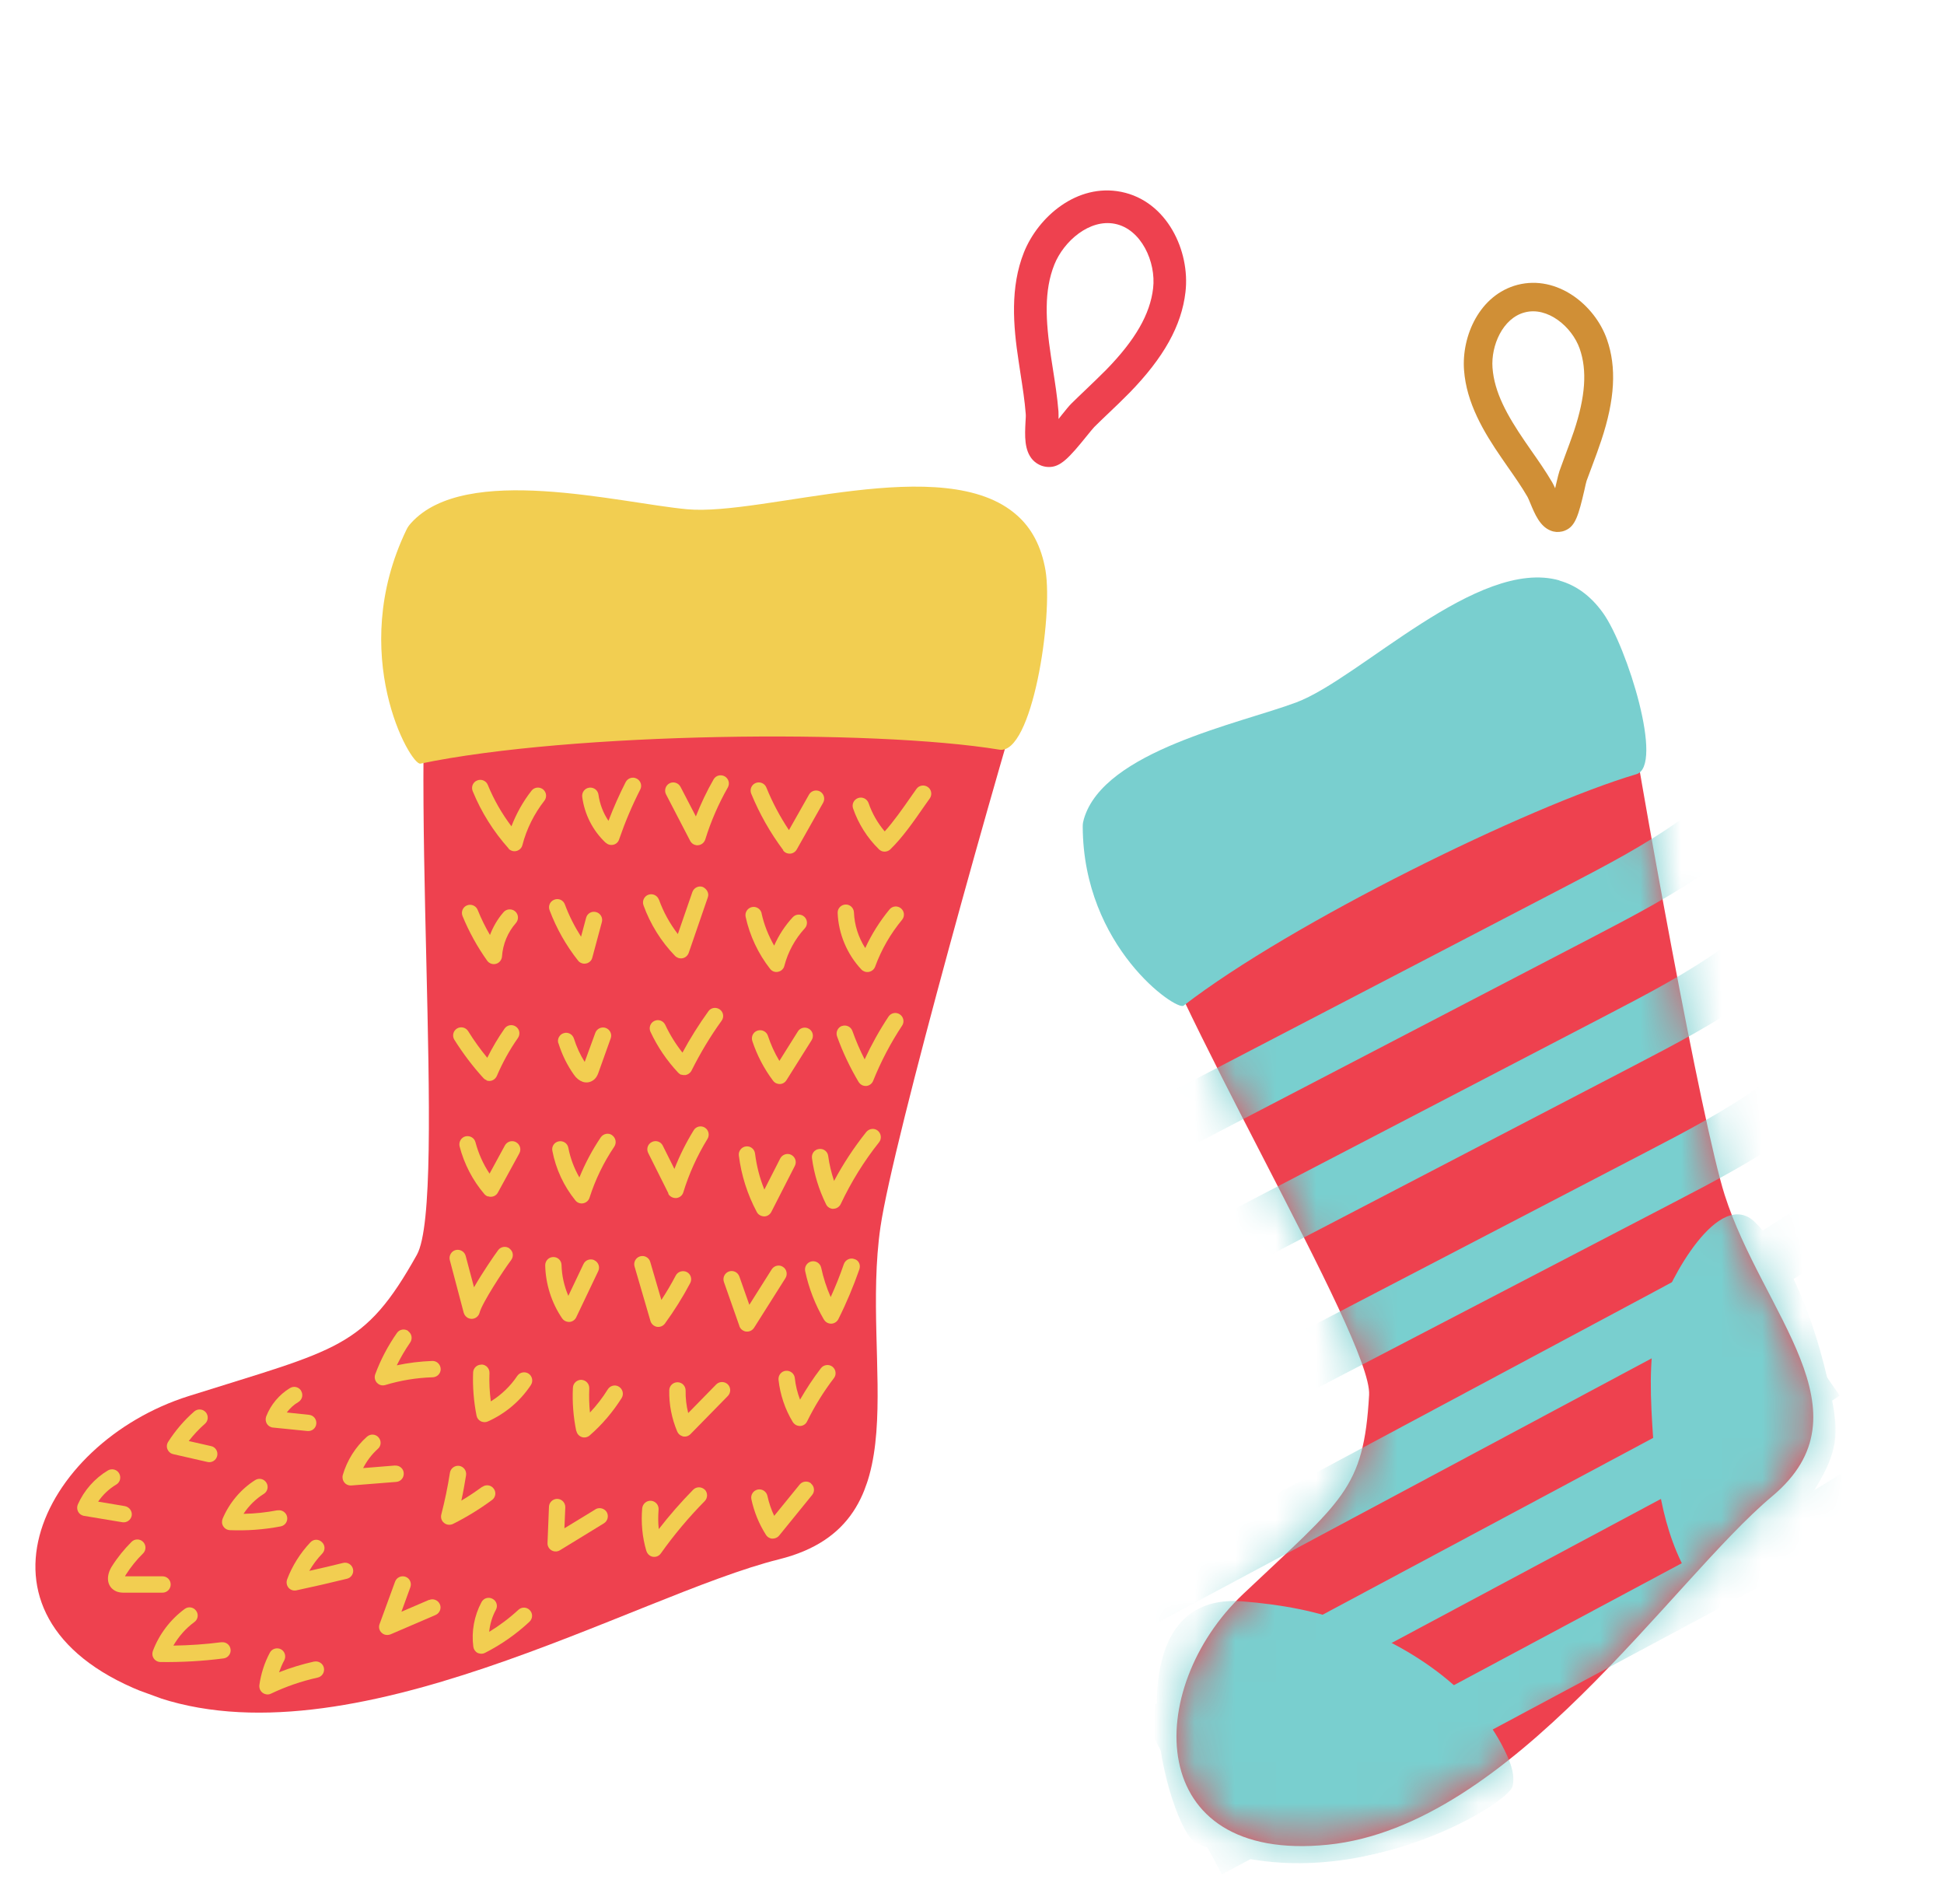
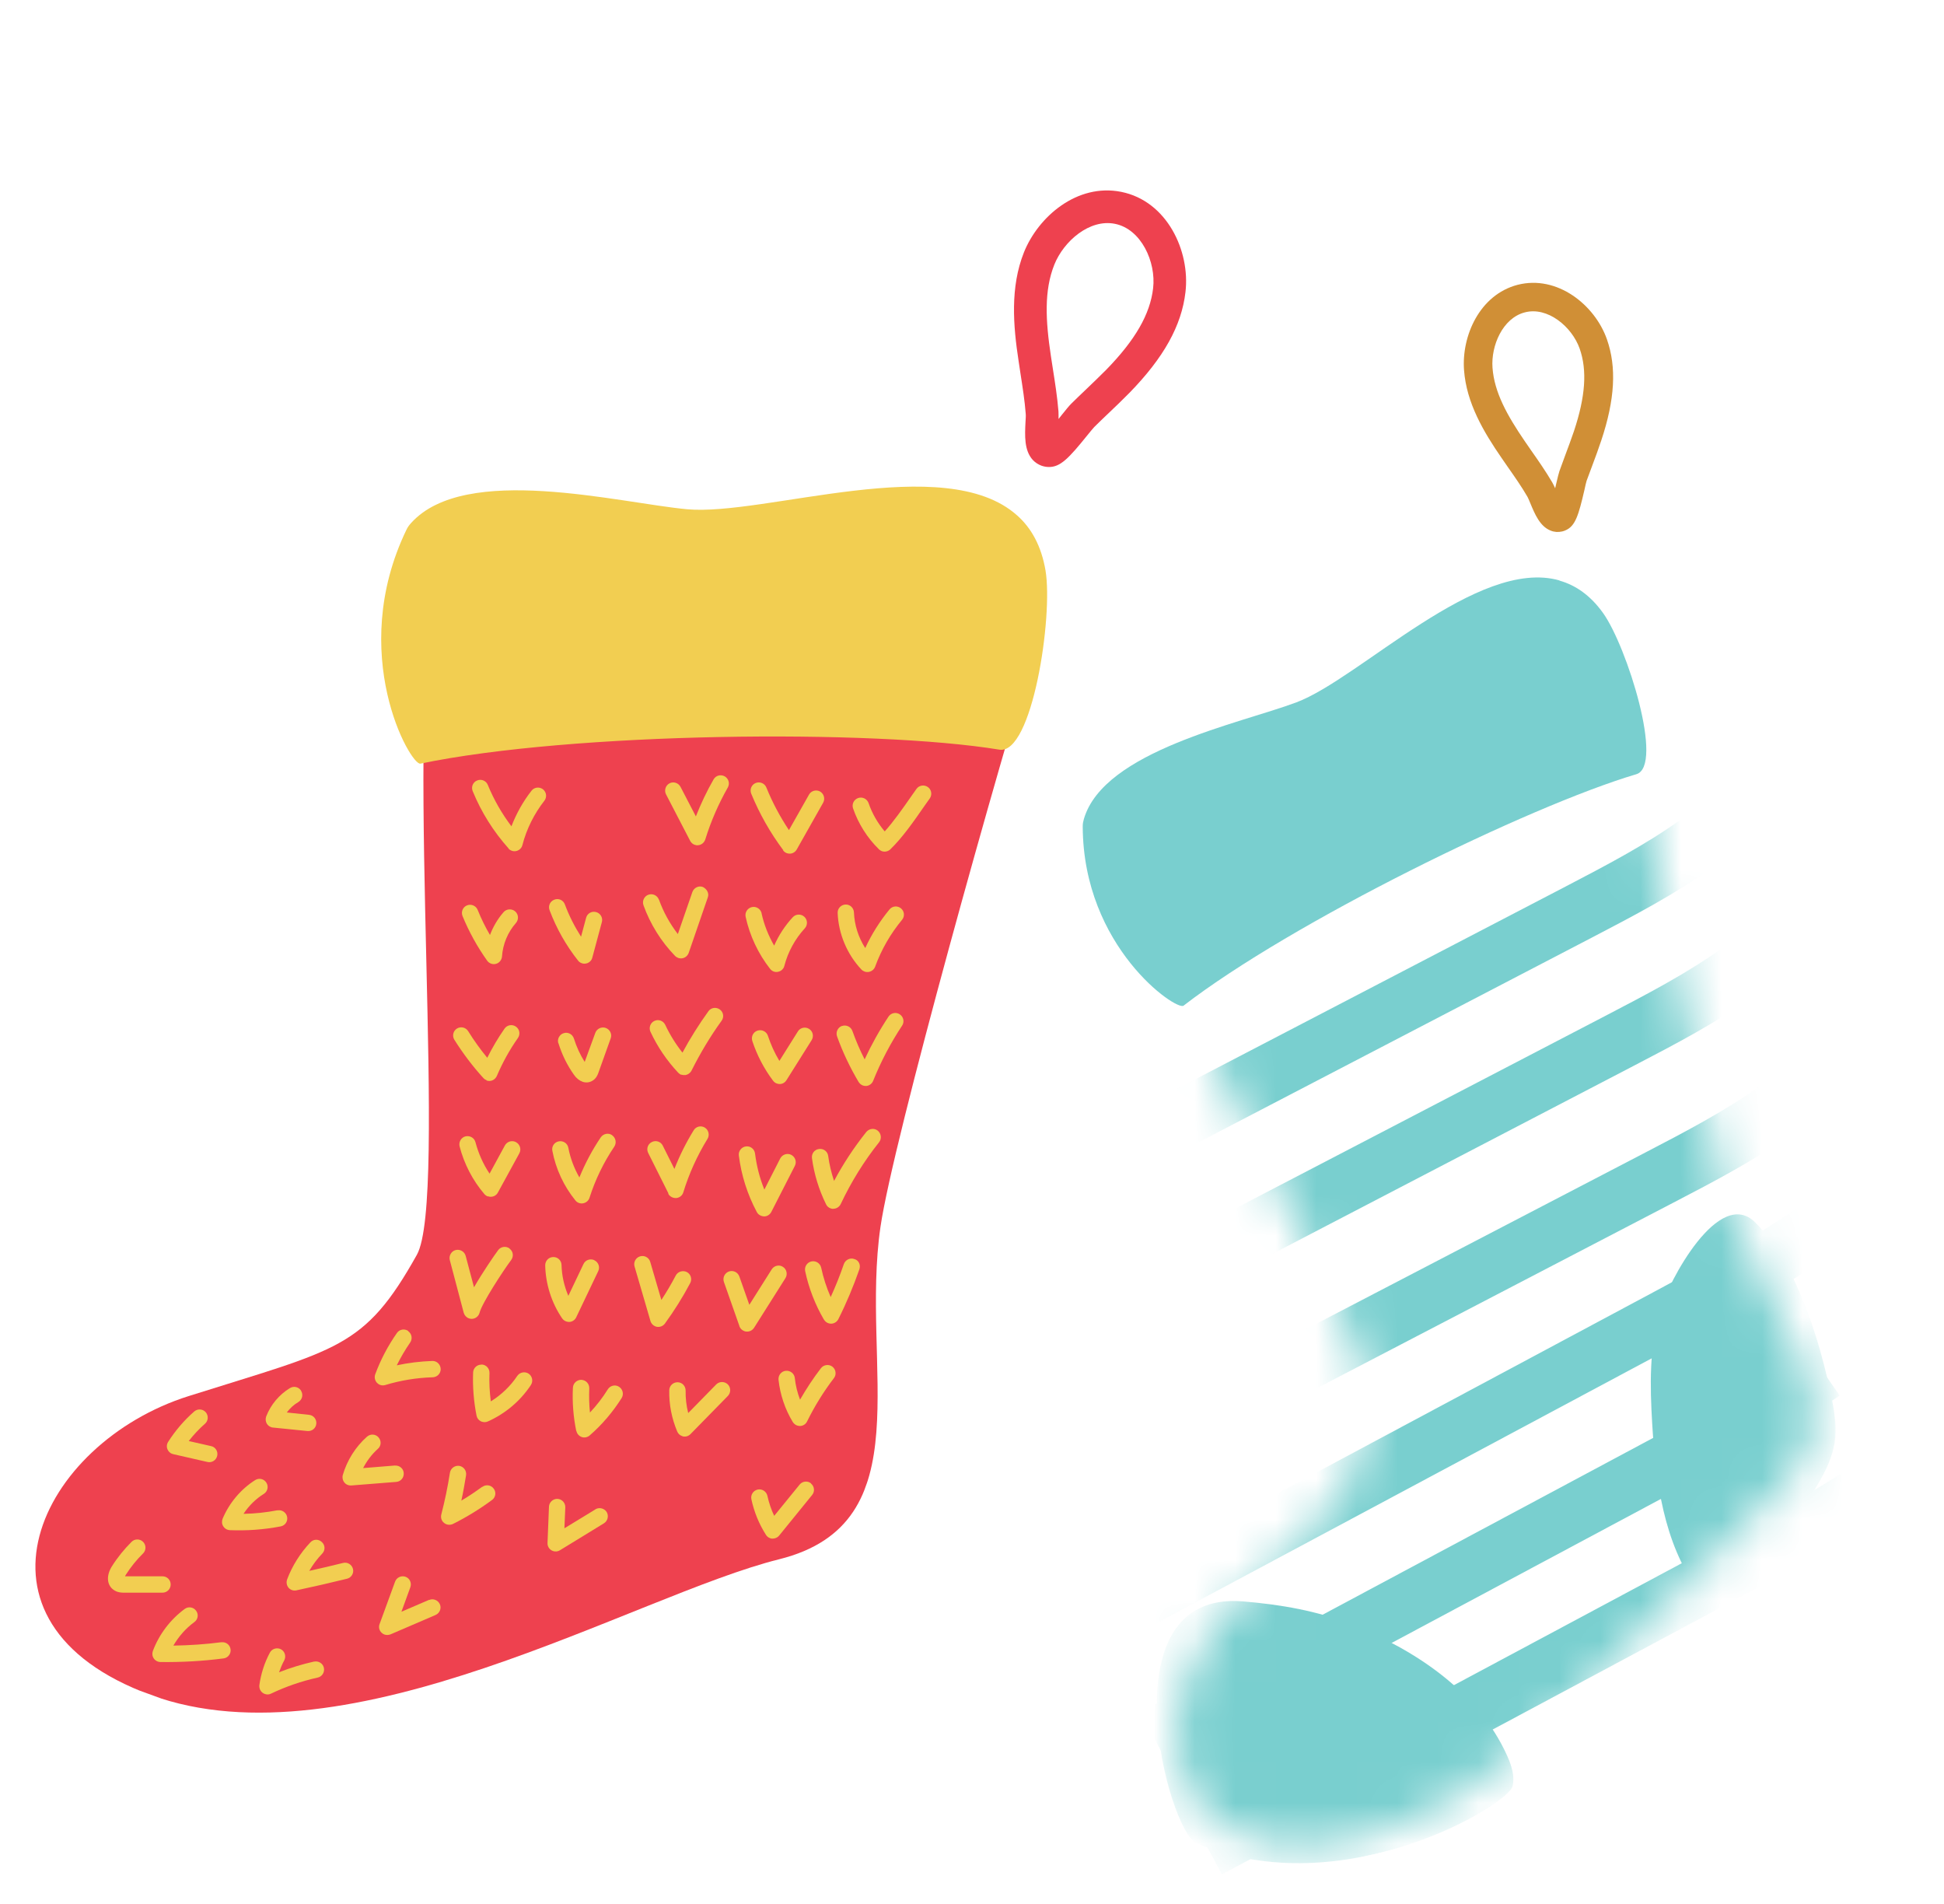
<svg xmlns="http://www.w3.org/2000/svg" width="48" height="47" viewBox="0 0 48 47" fill="none">
  <g clip-path="url(#clip0_6156_3735)">
-     <path d="M40.02 16.198C37.521 16.903 33.443 17.605 30.867 19.593C30.349 19.993 28.333 21.22 27.9 21.444C28.772 24.654 33.886 33.046 33.805 34.435C33.672 36.772 33.155 37.022 30.694 39.351C28.23 41.681 28.233 46.001 32.786 45.538C37.338 45.078 41.28 39.007 43.758 36.936C46.234 34.862 43.516 32.42 42.584 29.496C42.017 27.715 40.512 19.431 40.02 16.198Z" fill="#EE414F" />
    <mask id="mask0_6156_3735" style="mask-type:luminance" maskUnits="userSpaceOnUse" x="27" y="16" width="18" height="30">
      <path d="M40.02 16.198C37.521 16.903 33.443 17.605 30.867 19.593C30.349 19.993 28.333 21.22 27.9 21.444C28.772 24.654 33.886 33.046 33.805 34.435C33.672 36.772 33.155 37.022 30.694 39.351C28.23 41.681 28.233 46.001 32.786 45.538C37.338 45.078 41.28 39.007 43.758 36.936C46.234 34.862 43.516 32.42 42.584 29.496C42.017 27.715 40.512 19.431 40.02 16.198Z" fill="white" />
    </mask>
    <g mask="url(#mask0_6156_3735)">
      <path d="M28.948 28.535L28.295 27.277L38.658 21.884C39.624 21.38 40.623 20.861 41.501 20.231L42.328 21.382C41.368 22.072 40.321 22.615 39.311 23.142L28.948 28.535Z" fill="#79CFCF" />
      <path d="M29.978 31.703L29.324 30.445L39.687 25.052C40.654 24.548 41.653 24.029 42.531 23.399L43.357 24.55C42.396 25.24 41.351 25.783 40.341 26.309L29.978 31.703Z" fill="#79CFCF" />
      <path d="M30.94 35.089L30.287 33.831L40.65 28.438C41.614 27.937 42.613 27.415 43.493 26.785L44.32 27.936C43.358 28.626 42.314 29.171 41.303 29.696L30.94 35.089Z" fill="#79CFCF" />
      <path d="M28.55 40.072L27.881 38.823L40.766 31.93C41.977 31.283 43.23 30.612 44.338 29.842L45.149 31.004C43.973 31.823 42.683 32.513 41.436 33.182L28.55 40.072Z" fill="#79CFCF" />
      <path d="M28.826 43.517L28.156 42.268L41.042 35.376C42.252 34.728 43.502 34.061 44.613 33.287L45.425 34.449C44.246 35.269 42.959 35.961 41.712 36.627L28.826 43.517Z" fill="#79CFCF" />
      <path d="M30.17 46.271L29.501 45.022L42.386 38.129C43.597 37.481 44.846 36.814 45.957 36.038L46.769 37.2C45.59 38.02 44.303 38.712 43.056 39.378L30.17 46.271Z" fill="#79CFCF" />
      <path d="M40.991 32.346C40.72 33.245 40.739 34.206 40.795 35.143C40.881 36.576 41.079 38.073 41.914 39.24C43.177 38.708 44.257 37.75 44.933 36.558C45.101 36.265 45.244 35.952 45.298 35.619C45.356 35.251 45.3 34.876 45.226 34.514C44.947 33.133 44.37 31.208 43.341 30.178C42.445 29.285 41.205 31.621 40.989 32.346L40.991 32.346Z" fill="#79CFCF" />
      <path d="M37.207 43.327C36.504 41.778 34.982 40.75 33.404 40.114C32.538 39.763 31.613 39.608 30.682 39.531C27.27 39.257 28.834 45.204 29.546 45.504C33.139 47.028 37.247 44.553 37.348 44.093C37.407 43.835 37.317 43.569 37.207 43.327Z" fill="#79CFCF" />
    </g>
    <path d="M38.505 14.328C36.486 13.754 33.581 16.748 32.01 17.338C30.617 17.862 27.256 18.533 26.763 20.216C26.747 20.271 26.733 20.331 26.734 20.4C26.743 23.384 29.049 24.959 29.223 24.826C31.88 22.775 37.744 19.901 40.403 19.112C41.095 18.908 40.173 15.962 39.584 15.136C39.271 14.697 38.905 14.446 38.507 14.333L38.505 14.328Z" fill="#79CFCF" />
    <path d="M38.569 13.12C38.477 13.141 38.378 13.136 38.287 13.098C38.024 12.995 37.898 12.693 37.787 12.426C37.76 12.363 37.738 12.304 37.717 12.267C37.572 12.016 37.406 11.78 37.23 11.528L37.08 11.311C36.631 10.661 36.208 9.945 36.149 9.137C36.086 8.299 36.529 7.278 37.471 7.031C38.452 6.78 39.381 7.53 39.677 8.376C39.919 9.066 39.875 9.86 39.539 10.869C39.471 11.075 39.395 11.28 39.319 11.483C39.272 11.612 39.223 11.741 39.175 11.87C39.162 11.912 39.143 11.996 39.121 12.098C38.977 12.72 38.897 12.982 38.664 13.087C38.635 13.102 38.603 13.112 38.574 13.119L38.569 13.12ZM37.661 10.909L37.808 11.122C37.985 11.374 38.166 11.634 38.327 11.908C38.352 11.951 38.374 12 38.399 12.053C38.409 12.009 38.418 11.969 38.426 11.936C38.462 11.784 38.483 11.694 38.504 11.631C38.552 11.496 38.601 11.364 38.65 11.232C38.723 11.036 38.796 10.841 38.863 10.644C39.147 9.79 39.193 9.143 39.004 8.606C38.814 8.065 38.21 7.561 37.647 7.712C37.104 7.853 36.812 8.532 36.852 9.079C36.897 9.685 37.208 10.247 37.658 10.905L37.661 10.909Z" fill="#D08F36" />
  </g>
  <g clip-path="url(#clip1_6156_3735)">
    <path d="M25.731 15.39C22.823 14.871 18.297 13.559 14.67 14.315C13.941 14.467 11.266 14.721 10.71 14.733C10.007 18.453 11.064 29.593 10.293 30.976C8.992 33.301 8.341 33.3 4.659 34.463C0.977 35.623 -1.171 40.046 3.721 41.841C8.613 43.635 15.669 39.381 19.237 38.492C22.805 37.603 21.238 33.748 21.74 30.288C22.045 28.181 24.628 18.952 25.733 15.394L25.731 15.39Z" fill="#EE414F" />
    <path d="M25.111 12.721C23.328 11.127 18.863 12.747 16.961 12.571C15.273 12.413 11.497 11.429 10.155 12.906C10.111 12.954 10.066 13.01 10.034 13.081C8.56 16.14 10.137 18.901 10.38 18.851C14.12 18.072 21.559 17.993 24.676 18.506C25.485 18.64 26.007 15.224 25.815 14.081C25.711 13.476 25.466 13.035 25.113 12.722L25.111 12.721Z" fill="#F2CE51" />
    <path d="M25.713 11.495C25.633 11.465 25.56 11.417 25.501 11.354C25.284 11.117 25.305 10.745 25.321 10.418C25.326 10.338 25.331 10.267 25.327 10.22C25.302 9.89 25.25 9.565 25.197 9.221L25.152 8.922C25.015 8.033 24.941 7.091 25.281 6.233C25.635 5.347 26.598 4.519 27.683 4.736C28.816 4.962 29.39 6.196 29.271 7.21C29.175 8.039 28.736 8.827 27.888 9.697C27.714 9.873 27.537 10.044 27.356 10.215C27.244 10.323 27.13 10.429 27.019 10.541C26.985 10.576 26.923 10.654 26.848 10.745C26.393 11.309 26.18 11.537 25.889 11.528C25.828 11.527 25.769 11.515 25.716 11.496L25.713 11.495ZM25.95 8.802L25.995 9.094C26.049 9.438 26.106 9.795 26.135 10.157C26.138 10.213 26.137 10.276 26.137 10.343C26.169 10.303 26.198 10.265 26.221 10.237C26.332 10.099 26.398 10.017 26.454 9.962C26.568 9.849 26.684 9.739 26.801 9.627C26.973 9.463 27.145 9.298 27.313 9.129C28.029 8.396 28.399 7.756 28.472 7.115C28.548 6.467 28.178 5.653 27.528 5.525C26.904 5.4 26.267 5.95 26.033 6.532C25.778 7.172 25.814 7.903 25.95 8.802Z" fill="#EE414F" />
    <path d="M12.555 20.947C12.576 20.973 12.606 20.99 12.636 21.001C12.673 21.015 12.712 21.017 12.752 21.007C12.825 20.988 12.882 20.933 12.899 20.861C13.001 20.464 13.19 20.088 13.441 19.767C13.509 19.68 13.494 19.553 13.407 19.485C13.32 19.417 13.193 19.431 13.125 19.518C12.917 19.782 12.75 20.082 12.628 20.398C12.391 20.084 12.195 19.743 12.044 19.375C12.003 19.273 11.884 19.223 11.78 19.267C11.677 19.308 11.628 19.427 11.672 19.531C11.885 20.051 12.184 20.527 12.559 20.946L12.555 20.947Z" fill="#F2CE51" />
-     <path d="M14.957 20.802C14.977 20.822 14.999 20.836 15.026 20.846C15.064 20.86 15.105 20.862 15.145 20.853C15.211 20.837 15.266 20.788 15.286 20.723C15.431 20.302 15.606 19.887 15.808 19.491C15.86 19.392 15.819 19.271 15.72 19.22C15.62 19.168 15.499 19.209 15.448 19.308C15.29 19.617 15.148 19.939 15.024 20.263C14.894 20.07 14.809 19.848 14.777 19.618C14.763 19.507 14.661 19.43 14.55 19.444C14.438 19.458 14.362 19.561 14.376 19.672C14.433 20.105 14.638 20.507 14.956 20.805L14.957 20.802Z" fill="#F2CE51" />
    <path d="M17.041 20.757C17.064 20.802 17.105 20.838 17.151 20.854C17.177 20.864 17.209 20.869 17.238 20.865C17.319 20.858 17.388 20.802 17.414 20.723C17.552 20.277 17.74 19.845 17.97 19.441C18.026 19.343 17.992 19.222 17.895 19.165C17.796 19.111 17.675 19.142 17.619 19.24C17.451 19.533 17.305 19.841 17.182 20.154L16.803 19.424C16.751 19.326 16.629 19.285 16.531 19.337C16.433 19.389 16.395 19.512 16.445 19.609L17.039 20.753L17.041 20.757Z" fill="#F2CE51" />
    <path d="M19.335 20.991C19.359 21.024 19.39 21.047 19.427 21.061C19.454 21.07 19.48 21.074 19.511 21.073C19.579 21.068 19.639 21.029 19.672 20.971L20.325 19.815C20.379 19.717 20.344 19.595 20.249 19.539C20.154 19.486 20.029 19.519 19.976 19.615L19.48 20.492C19.259 20.16 19.072 19.809 18.922 19.439C18.881 19.337 18.762 19.287 18.659 19.329C18.556 19.37 18.507 19.488 18.548 19.591C18.752 20.087 19.017 20.556 19.339 20.986L19.335 20.991Z" fill="#F2CE51" />
    <path d="M21.702 20.966C21.725 20.987 21.747 21.001 21.773 21.011C21.843 21.036 21.927 21.021 21.984 20.966C22.285 20.673 22.545 20.301 22.845 19.868L22.958 19.709C23.021 19.617 23.001 19.491 22.909 19.428C22.817 19.364 22.691 19.385 22.627 19.477L22.515 19.636C22.278 19.977 22.064 20.28 21.845 20.524C21.671 20.319 21.534 20.081 21.446 19.824C21.408 19.72 21.295 19.663 21.188 19.7C21.083 19.738 21.027 19.85 21.064 19.958C21.195 20.336 21.414 20.683 21.7 20.963L21.702 20.966Z" fill="#F2CE51" />
    <path d="M12.1 23.084C11.982 22.884 11.88 22.674 11.794 22.461C11.752 22.358 11.634 22.308 11.531 22.35C11.428 22.391 11.379 22.509 11.42 22.612C11.579 23 11.785 23.373 12.03 23.717C12.054 23.75 12.087 23.774 12.125 23.788C12.162 23.802 12.206 23.805 12.247 23.793C12.328 23.771 12.387 23.699 12.395 23.613C12.415 23.309 12.537 23.014 12.739 22.785C12.813 22.699 12.805 22.572 12.72 22.498C12.637 22.426 12.507 22.433 12.433 22.518C12.288 22.684 12.176 22.876 12.098 23.081L12.1 23.084Z" fill="#F2CE51" />
    <path d="M14.472 22.656L14.347 23.123C14.187 22.873 14.051 22.605 13.947 22.325C13.907 22.219 13.792 22.168 13.687 22.209C13.581 22.249 13.53 22.364 13.57 22.469C13.739 22.919 13.977 23.339 14.274 23.714C14.296 23.744 14.328 23.764 14.363 23.777C14.398 23.79 14.436 23.792 14.473 23.784C14.548 23.769 14.608 23.712 14.625 23.639L14.861 22.762C14.891 22.654 14.823 22.541 14.717 22.515C14.61 22.485 14.498 22.55 14.471 22.659L14.472 22.656Z" fill="#F2CE51" />
    <path d="M16.269 22.209C16.231 22.104 16.115 22.049 16.01 22.087C15.905 22.124 15.851 22.241 15.888 22.346C16.055 22.81 16.324 23.244 16.668 23.597C16.69 23.62 16.715 23.635 16.744 23.646C16.779 23.659 16.82 23.662 16.857 23.654C16.925 23.639 16.98 23.59 17.005 23.523L17.477 22.152C17.515 22.048 17.451 21.943 17.353 21.895C17.249 21.857 17.134 21.915 17.096 22.019L16.737 23.058C16.54 22.802 16.379 22.512 16.27 22.206L16.269 22.209Z" fill="#F2CE51" />
    <path d="M18.806 22.547C18.782 22.438 18.674 22.368 18.566 22.392C18.457 22.416 18.387 22.524 18.411 22.633C18.512 23.097 18.721 23.543 19.015 23.917C19.038 23.947 19.069 23.97 19.104 23.983C19.138 23.995 19.177 23.997 19.213 23.989C19.288 23.974 19.349 23.917 19.367 23.842C19.456 23.499 19.63 23.18 19.871 22.917C19.947 22.835 19.942 22.706 19.86 22.631C19.779 22.556 19.65 22.56 19.575 22.642C19.384 22.848 19.227 23.088 19.115 23.344C18.973 23.095 18.865 22.826 18.804 22.546L18.806 22.547Z" fill="#F2CE51" />
    <path d="M21.362 23.401C21.194 23.139 21.097 22.831 21.085 22.523C21.08 22.413 20.988 22.324 20.877 22.329C20.766 22.334 20.678 22.426 20.683 22.537C20.702 23.05 20.916 23.559 21.27 23.934C21.292 23.957 21.32 23.973 21.349 23.984C21.384 23.997 21.423 23.998 21.459 23.991C21.528 23.976 21.585 23.927 21.608 23.863C21.763 23.441 21.986 23.052 22.273 22.706C22.344 22.619 22.332 22.494 22.246 22.423C22.16 22.352 22.034 22.364 21.963 22.45C21.724 22.741 21.523 23.059 21.366 23.399L21.362 23.401Z" fill="#F2CE51" />
    <path d="M12.012 26.672C12.044 26.683 12.079 26.687 12.114 26.682C12.182 26.67 12.239 26.624 12.267 26.562C12.409 26.231 12.582 25.916 12.788 25.624C12.852 25.532 12.831 25.407 12.739 25.343C12.648 25.279 12.522 25.3 12.458 25.392C12.298 25.621 12.155 25.863 12.031 26.112C11.859 25.903 11.7 25.682 11.559 25.454C11.499 25.36 11.376 25.333 11.283 25.39C11.188 25.449 11.161 25.573 11.218 25.666C11.429 26.001 11.67 26.322 11.936 26.613C11.958 26.637 11.987 26.656 12.017 26.667L12.012 26.672Z" fill="#F2CE51" />
    <path d="M13.788 25.75C13.874 26.029 14.002 26.292 14.172 26.532C14.232 26.618 14.305 26.675 14.38 26.702C14.46 26.732 14.544 26.726 14.62 26.684C14.723 26.627 14.759 26.528 14.775 26.483L15.079 25.633C15.117 25.529 15.062 25.415 14.958 25.376C14.854 25.338 14.737 25.393 14.699 25.497L14.437 26.214C14.323 26.036 14.236 25.843 14.171 25.638C14.137 25.532 14.027 25.47 13.92 25.504C13.815 25.535 13.752 25.649 13.786 25.755L13.788 25.75Z" fill="#F2CE51" />
    <path d="M16.823 26.527C16.855 26.539 16.888 26.541 16.922 26.539C16.986 26.529 17.043 26.489 17.074 26.43C17.288 26.002 17.536 25.587 17.817 25.198C17.884 25.108 17.863 24.982 17.771 24.918C17.682 24.855 17.555 24.872 17.491 24.964C17.256 25.291 17.041 25.631 16.851 25.985C16.683 25.773 16.542 25.545 16.426 25.3C16.378 25.198 16.258 25.154 16.158 25.202C16.056 25.25 16.015 25.371 16.061 25.47C16.234 25.842 16.465 26.181 16.746 26.481C16.768 26.504 16.795 26.523 16.824 26.533L16.823 26.527Z" fill="#F2CE51" />
    <path d="M18.705 25.441C18.599 25.474 18.541 25.59 18.575 25.696C18.692 26.051 18.865 26.381 19.087 26.677C19.112 26.71 19.142 26.734 19.18 26.747C19.204 26.756 19.23 26.76 19.257 26.76C19.325 26.758 19.383 26.722 19.419 26.665L20.041 25.676C20.099 25.582 20.072 25.457 19.978 25.399C19.884 25.34 19.759 25.367 19.701 25.461L19.244 26.189C19.127 25.995 19.033 25.788 18.961 25.57C18.927 25.464 18.811 25.407 18.705 25.441Z" fill="#F2CE51" />
    <path d="M20.79 25.325C20.685 25.363 20.631 25.479 20.668 25.584C20.808 25.974 20.988 26.352 21.2 26.709C21.225 26.748 21.262 26.78 21.305 26.796C21.332 26.805 21.36 26.81 21.389 26.808C21.463 26.802 21.53 26.753 21.559 26.682C21.75 26.206 21.99 25.748 22.274 25.319C22.336 25.226 22.311 25.102 22.216 25.039C22.123 24.978 21.999 25.003 21.937 25.098C21.715 25.433 21.519 25.785 21.349 26.151C21.232 25.923 21.133 25.69 21.047 25.45C21.01 25.345 20.893 25.29 20.789 25.328L20.79 25.325Z" fill="#F2CE51" />
    <path d="M12.048 29.531C12.077 29.541 12.106 29.546 12.138 29.542C12.204 29.536 12.263 29.497 12.294 29.438L12.823 28.471C12.877 28.372 12.84 28.25 12.741 28.195C12.643 28.141 12.52 28.178 12.466 28.277L12.088 28.972C11.929 28.735 11.813 28.472 11.74 28.197C11.713 28.09 11.603 28.026 11.493 28.052C11.386 28.08 11.322 28.19 11.348 28.299C11.46 28.731 11.67 29.138 11.961 29.478C11.985 29.505 12.014 29.524 12.046 29.536L12.048 29.531Z" fill="#F2CE51" />
    <path d="M15.114 28.022C15.022 27.958 14.897 27.985 14.833 28.077C14.623 28.388 14.448 28.718 14.306 29.066C14.176 28.84 14.082 28.591 14.033 28.334C14.013 28.223 13.905 28.154 13.797 28.175C13.687 28.195 13.615 28.302 13.639 28.411C13.724 28.857 13.921 29.281 14.208 29.634C14.23 29.663 14.262 29.684 14.294 29.696C14.326 29.707 14.364 29.712 14.4 29.704C14.472 29.691 14.534 29.638 14.556 29.567C14.699 29.119 14.905 28.694 15.168 28.305C15.229 28.212 15.205 28.088 15.113 28.024L15.114 28.022Z" fill="#F2CE51" />
    <path d="M16.497 29.463C16.52 29.511 16.562 29.544 16.61 29.562C16.637 29.572 16.665 29.576 16.696 29.575C16.777 29.568 16.849 29.513 16.872 29.433C17.014 28.97 17.215 28.528 17.469 28.114C17.527 28.02 17.497 27.894 17.404 27.836C17.31 27.777 17.184 27.807 17.128 27.902C16.941 28.206 16.782 28.524 16.652 28.856L16.365 28.281C16.317 28.182 16.195 28.14 16.095 28.192C15.995 28.24 15.954 28.361 16.005 28.462L16.506 29.463L16.497 29.463Z" fill="#F2CE51" />
    <path d="M18.797 30.014C18.818 30.022 18.843 30.028 18.868 30.028C18.943 30.028 19.011 29.983 19.045 29.917L19.626 28.78C19.677 28.681 19.637 28.56 19.537 28.508C19.441 28.458 19.317 28.498 19.265 28.597L18.873 29.366C18.758 29.082 18.682 28.784 18.643 28.476C18.629 28.365 18.53 28.286 18.419 28.3C18.308 28.314 18.229 28.416 18.243 28.524C18.304 29.013 18.454 29.483 18.686 29.919C18.709 29.964 18.749 29.997 18.794 30.013L18.797 30.014Z" fill="#F2CE51" />
    <path d="M20.576 29.839C20.656 29.838 20.724 29.793 20.758 29.724C21.014 29.181 21.332 28.666 21.706 28.197C21.774 28.11 21.76 27.983 21.674 27.912C21.587 27.841 21.46 27.858 21.389 27.945C21.087 28.323 20.822 28.726 20.594 29.152C20.527 28.952 20.478 28.746 20.449 28.535C20.435 28.424 20.333 28.347 20.221 28.364C20.109 28.378 20.033 28.48 20.049 28.592C20.102 28.987 20.22 29.37 20.396 29.728C20.418 29.776 20.459 29.812 20.507 29.829C20.529 29.837 20.554 29.843 20.579 29.84L20.576 29.839Z" fill="#F2CE51" />
    <path d="M12.581 30.819C12.493 30.754 12.365 30.771 12.299 30.862C12.203 30.991 11.918 31.405 11.704 31.778L11.498 31.003C11.471 30.896 11.358 30.831 11.251 30.858C11.144 30.886 11.079 30.998 11.106 31.105L11.45 32.407C11.469 32.471 11.514 32.521 11.576 32.544C11.597 32.551 11.622 32.558 11.646 32.557C11.738 32.557 11.819 32.493 11.842 32.404C11.898 32.176 12.422 31.37 12.622 31.104C12.689 31.013 12.671 30.888 12.58 30.822L12.581 30.819Z" fill="#F2CE51" />
    <path d="M14.676 31.108C14.574 31.062 14.454 31.103 14.407 31.204L14.033 31.989C13.93 31.748 13.871 31.487 13.865 31.227C13.863 31.117 13.772 31.027 13.658 31.031C13.548 31.033 13.46 31.125 13.462 31.238C13.472 31.699 13.62 32.165 13.881 32.546C13.905 32.581 13.941 32.607 13.978 32.62C14.005 32.63 14.034 32.635 14.062 32.633C14.133 32.628 14.198 32.583 14.228 32.518L14.771 31.379C14.82 31.279 14.776 31.157 14.675 31.111L14.676 31.108Z" fill="#F2CE51" />
    <path d="M16.185 32.744C16.185 32.744 16.207 32.752 16.218 32.753C16.295 32.766 16.37 32.736 16.417 32.674C16.647 32.358 16.859 32.02 17.042 31.674C17.094 31.575 17.057 31.452 16.96 31.402C16.863 31.352 16.738 31.388 16.687 31.484C16.579 31.69 16.459 31.895 16.33 32.09L16.055 31.15C16.024 31.042 15.91 30.982 15.804 31.014C15.699 31.045 15.636 31.158 15.668 31.264L16.061 32.611C16.078 32.672 16.126 32.722 16.185 32.744Z" fill="#F2CE51" />
    <path d="M18.255 32.736C18.276 32.795 18.321 32.838 18.377 32.859C18.393 32.865 18.407 32.87 18.424 32.87C18.5 32.879 18.576 32.844 18.619 32.777L19.394 31.551C19.452 31.457 19.425 31.332 19.331 31.273C19.239 31.212 19.113 31.242 19.054 31.336L18.502 32.21L18.256 31.512C18.219 31.407 18.106 31.351 17.999 31.387C17.894 31.425 17.838 31.538 17.874 31.645L18.258 32.737L18.255 32.736Z" fill="#F2CE51" />
    <path d="M20.347 32.577C20.371 32.62 20.409 32.648 20.452 32.664C20.476 32.673 20.502 32.676 20.526 32.676C20.6 32.673 20.667 32.63 20.7 32.564C20.9 32.167 21.072 31.754 21.218 31.337C21.256 31.233 21.21 31.11 21.093 31.08C20.989 31.042 20.874 31.1 20.836 31.204C20.742 31.479 20.633 31.751 20.511 32.019C20.408 31.787 20.33 31.544 20.276 31.294C20.252 31.185 20.144 31.115 20.035 31.139C19.927 31.163 19.857 31.271 19.881 31.38C19.971 31.804 20.128 32.206 20.344 32.576L20.347 32.577Z" fill="#F2CE51" />
    <path d="M10.082 32.857C9.99 32.793 9.865 32.813 9.801 32.905C9.579 33.222 9.4 33.562 9.265 33.925C9.239 33.998 9.255 34.076 9.307 34.135C9.329 34.158 9.355 34.176 9.385 34.187C9.425 34.202 9.47 34.203 9.511 34.191C9.892 34.075 10.289 34.011 10.687 33.999C10.798 33.994 10.886 33.902 10.881 33.791C10.876 33.68 10.784 33.592 10.673 33.596C10.378 33.607 10.084 33.642 9.797 33.704C9.893 33.509 10.003 33.322 10.127 33.142C10.19 33.051 10.17 32.925 10.078 32.861L10.082 32.857Z" fill="#F2CE51" />
    <path d="M11.892 33.687C11.781 33.683 11.686 33.769 11.682 33.88C11.668 34.235 11.697 34.595 11.766 34.944C11.777 35.006 11.816 35.056 11.872 35.086C11.88 35.089 11.888 35.092 11.896 35.095C11.944 35.112 11.999 35.111 12.047 35.089C12.479 34.895 12.846 34.586 13.108 34.191C13.169 34.098 13.145 33.974 13.053 33.91C12.96 33.849 12.836 33.874 12.772 33.965C12.605 34.217 12.377 34.434 12.119 34.594C12.088 34.361 12.077 34.127 12.086 33.894C12.09 33.783 12.004 33.688 11.893 33.684L11.892 33.687Z" fill="#F2CE51" />
    <path d="M14.232 35.323C14.246 35.392 14.295 35.449 14.359 35.472L14.364 35.474C14.431 35.498 14.508 35.481 14.561 35.434C14.868 35.167 15.133 34.854 15.349 34.512C15.408 34.418 15.378 34.292 15.284 34.233C15.188 34.171 15.064 34.205 15.006 34.299C14.879 34.504 14.732 34.693 14.567 34.869C14.546 34.67 14.542 34.472 14.55 34.275C14.555 34.164 14.471 34.07 14.358 34.062C14.248 34.058 14.153 34.142 14.146 34.255C14.128 34.612 14.156 34.974 14.228 35.324L14.232 35.323Z" fill="#F2CE51" />
    <path d="M16.838 35.449C16.838 35.449 16.859 35.457 16.867 35.46C16.933 35.472 17.001 35.451 17.049 35.402L17.972 34.46C18.05 34.379 18.048 34.251 17.97 34.174C17.889 34.096 17.761 34.098 17.684 34.176L16.993 34.882C16.947 34.701 16.925 34.511 16.929 34.328C16.93 34.216 16.843 34.123 16.731 34.122C16.619 34.121 16.527 34.208 16.525 34.32C16.517 34.666 16.586 35.018 16.721 35.337C16.744 35.391 16.784 35.43 16.838 35.449Z" fill="#F2CE51" />
    <path d="M19.574 35.102C19.599 35.141 19.636 35.173 19.679 35.189C19.703 35.197 19.729 35.201 19.756 35.202C19.83 35.198 19.897 35.156 19.928 35.089C20.113 34.714 20.336 34.352 20.59 34.021C20.658 33.934 20.641 33.806 20.554 33.738C20.467 33.67 20.339 33.687 20.271 33.774C20.081 34.02 19.91 34.282 19.754 34.552C19.689 34.38 19.643 34.2 19.625 34.017C19.613 33.907 19.512 33.828 19.402 33.839C19.291 33.85 19.212 33.951 19.223 34.062C19.263 34.428 19.383 34.787 19.574 35.102Z" fill="#F2CE51" />
    <path d="M7.437 34.334C7.378 34.237 7.256 34.207 7.159 34.266C6.894 34.427 6.685 34.675 6.572 34.967C6.551 35.026 6.557 35.092 6.589 35.146C6.614 35.185 6.649 35.214 6.692 35.229C6.708 35.235 6.724 35.241 6.739 35.24L7.59 35.326C7.701 35.337 7.8 35.258 7.81 35.146C7.821 35.035 7.741 34.936 7.63 34.926L7.081 34.868C7.158 34.766 7.254 34.676 7.366 34.611C7.463 34.553 7.493 34.43 7.434 34.333L7.437 34.334Z" fill="#F2CE51" />
    <path d="M9.756 36.177L8.966 36.241C9.058 36.062 9.182 35.898 9.329 35.767C9.414 35.695 9.421 35.567 9.346 35.482C9.273 35.398 9.146 35.391 9.061 35.466C8.779 35.715 8.568 36.053 8.464 36.412C8.447 36.476 8.461 36.544 8.503 36.596C8.525 36.626 8.557 36.646 8.589 36.658C8.616 36.668 8.645 36.672 8.673 36.67L9.784 36.582C9.896 36.574 9.977 36.476 9.969 36.364C9.962 36.252 9.864 36.171 9.752 36.179L9.756 36.177Z" fill="#F2CE51" />
    <path d="M11.907 36.702C11.741 36.823 11.569 36.939 11.391 37.044C11.437 36.836 11.474 36.626 11.508 36.417C11.524 36.307 11.449 36.204 11.341 36.186C11.231 36.17 11.128 36.245 11.11 36.353C11.056 36.7 10.983 37.05 10.896 37.388C10.877 37.465 10.902 37.545 10.966 37.595C10.982 37.61 11.002 37.62 11.023 37.628C11.074 37.647 11.133 37.644 11.184 37.62C11.521 37.452 11.845 37.252 12.148 37.029C12.239 36.963 12.258 36.836 12.19 36.748C12.126 36.658 11.997 36.638 11.909 36.706L11.907 36.702Z" fill="#F2CE51" />
    <path d="M14.7 37.261L13.936 37.727L13.958 37.211C13.962 37.1 13.875 37.005 13.765 37.001C13.654 36.997 13.559 37.084 13.555 37.194L13.519 38.09C13.516 38.165 13.554 38.234 13.619 38.272C13.63 38.276 13.642 38.284 13.653 38.288C13.709 38.308 13.775 38.302 13.826 38.269L14.912 37.604C15.006 37.545 15.036 37.422 14.98 37.326C14.92 37.232 14.798 37.202 14.701 37.258L14.7 37.261Z" fill="#F2CE51" />
-     <path d="M17.4 36.773C17.32 36.695 17.192 36.697 17.115 36.775C16.815 37.081 16.529 37.407 16.266 37.747C16.248 37.589 16.249 37.429 16.261 37.27C16.272 37.158 16.19 37.059 16.078 37.048C15.967 37.038 15.87 37.121 15.857 37.231C15.826 37.583 15.858 37.95 15.96 38.287C15.98 38.349 16.025 38.399 16.084 38.42C16.095 38.424 16.108 38.429 16.12 38.43C16.197 38.443 16.273 38.41 16.317 38.347C16.641 37.89 17.006 37.456 17.401 37.055C17.479 36.974 17.477 36.846 17.399 36.769L17.4 36.773Z" fill="#F2CE51" />
    <path d="M4.254 35.888C4.254 35.888 4.27 35.894 4.278 35.897L5.123 36.09C5.232 36.115 5.338 36.047 5.363 35.938C5.388 35.829 5.319 35.719 5.211 35.698L4.66 35.573C4.78 35.419 4.914 35.275 5.061 35.146C5.145 35.074 5.152 34.946 5.08 34.862C5.007 34.778 4.88 34.771 4.796 34.843C4.546 35.061 4.329 35.316 4.152 35.593C4.116 35.65 4.11 35.718 4.136 35.779C4.159 35.832 4.202 35.872 4.253 35.891L4.254 35.888Z" fill="#F2CE51" />
    <path d="M6.852 37.282C6.575 37.335 6.294 37.366 6.013 37.37C6.143 37.172 6.315 37.001 6.515 36.877C6.609 36.818 6.637 36.691 6.576 36.599C6.517 36.505 6.393 36.478 6.299 36.538C5.944 36.763 5.659 37.104 5.496 37.493C5.473 37.555 5.476 37.622 5.513 37.678C5.538 37.718 5.573 37.746 5.613 37.76C5.632 37.767 5.652 37.771 5.672 37.773C6.093 37.79 6.517 37.76 6.931 37.68C7.041 37.66 7.111 37.552 7.089 37.444C7.068 37.337 6.961 37.264 6.853 37.285L6.852 37.282Z" fill="#F2CE51" />
    <path d="M7.318 39.259C7.733 39.17 8.152 39.075 8.569 38.972C8.676 38.945 8.743 38.836 8.715 38.729C8.688 38.622 8.579 38.555 8.472 38.582C8.195 38.651 7.917 38.716 7.636 38.778C7.726 38.623 7.833 38.48 7.956 38.352C8.034 38.271 8.032 38.143 7.947 38.067C7.867 37.989 7.739 37.99 7.663 38.075C7.416 38.336 7.215 38.654 7.089 38.99C7.064 39.06 7.078 39.137 7.124 39.194C7.147 39.221 7.177 39.24 7.209 39.252C7.244 39.265 7.282 39.267 7.318 39.259Z" fill="#F2CE51" />
    <path d="M10.595 39.493L9.912 39.787L10.132 39.182C10.17 39.078 10.118 38.962 10.014 38.924C9.91 38.886 9.793 38.94 9.755 39.044L9.373 40.09C9.343 40.164 9.363 40.25 9.422 40.305C9.442 40.325 9.467 40.34 9.491 40.349C9.539 40.366 9.592 40.364 9.641 40.346L10.755 39.867C10.856 39.822 10.906 39.704 10.861 39.602C10.816 39.501 10.697 39.452 10.596 39.497L10.595 39.493Z" fill="#F2CE51" />
-     <path d="M13.083 39.75C13.007 39.667 12.881 39.664 12.799 39.74C12.579 39.944 12.336 40.126 12.079 40.283C12.097 40.093 12.153 39.907 12.244 39.74C12.298 39.642 12.261 39.519 12.161 39.468C12.063 39.414 11.94 39.451 11.889 39.55C11.709 39.885 11.637 40.274 11.687 40.653C11.697 40.717 11.736 40.774 11.792 40.803C11.8 40.806 11.808 40.809 11.816 40.812C11.87 40.831 11.926 40.828 11.978 40.801C12.376 40.598 12.747 40.339 13.073 40.034C13.155 39.958 13.16 39.829 13.083 39.75Z" fill="#F2CE51" />
-     <path d="M3.252 37.414C3.27 37.305 3.193 37.201 3.085 37.18L2.423 37.069C2.539 36.899 2.693 36.752 2.871 36.647C2.967 36.591 2.997 36.466 2.941 36.37C2.886 36.274 2.76 36.243 2.664 36.299C2.339 36.493 2.076 36.791 1.922 37.138C1.898 37.195 1.899 37.259 1.929 37.316C1.952 37.361 1.992 37.394 2.038 37.41C2.048 37.414 2.062 37.419 2.073 37.42L3.019 37.577C3.128 37.596 3.233 37.522 3.253 37.411L3.252 37.414Z" fill="#F2CE51" />
    <path d="M4.011 38.912L3.087 38.912C3.087 38.912 3.098 38.889 3.106 38.876C3.228 38.684 3.371 38.506 3.533 38.347C3.612 38.27 3.611 38.139 3.533 38.062C3.456 37.983 3.326 37.983 3.249 38.061C3.067 38.243 2.903 38.444 2.766 38.661C2.625 38.882 2.634 39.107 2.785 39.232C2.818 39.259 2.851 39.277 2.885 39.29C2.958 39.316 3.027 39.317 3.073 39.316L4.012 39.316C4.124 39.317 4.215 39.226 4.214 39.114C4.215 39.002 4.124 38.911 4.011 38.912Z" fill="#F2CE51" />
    <path d="M5.469 40.539C5.078 40.59 4.68 40.617 4.281 40.623C4.411 40.398 4.588 40.196 4.799 40.042C4.89 39.976 4.909 39.849 4.841 39.761C4.777 39.671 4.648 39.651 4.559 39.719C4.207 39.978 3.927 40.346 3.774 40.757C3.752 40.818 3.76 40.888 3.798 40.941C3.821 40.977 3.857 41.002 3.895 41.016C3.916 41.024 3.939 41.029 3.96 41.028C4.479 41.035 5.005 41.006 5.52 40.939C5.631 40.925 5.708 40.823 5.693 40.714C5.679 40.603 5.577 40.526 5.468 40.541L5.469 40.539Z" fill="#F2CE51" />
    <path d="M7.753 41.017C7.459 41.083 7.169 41.171 6.89 41.281C6.927 41.18 6.966 41.082 7.019 40.986C7.07 40.886 7.033 40.764 6.936 40.713C6.84 40.663 6.714 40.699 6.664 40.796C6.53 41.047 6.444 41.316 6.404 41.598C6.396 41.671 6.426 41.746 6.486 41.789C6.5 41.8 6.518 41.809 6.537 41.816C6.588 41.835 6.643 41.834 6.691 41.809C7.058 41.634 7.447 41.5 7.845 41.412C7.954 41.388 8.021 41.279 7.997 41.17C7.973 41.062 7.864 40.995 7.756 41.018L7.753 41.017Z" fill="#F2CE51" />
    <path d="M20.027 36.619C19.941 36.548 19.814 36.562 19.743 36.649L19.116 37.42C19.041 37.262 18.986 37.097 18.948 36.925C18.924 36.817 18.816 36.747 18.707 36.771C18.599 36.795 18.529 36.903 18.553 37.012C18.621 37.324 18.74 37.619 18.912 37.888C18.937 37.928 18.972 37.956 19.012 37.97C19.031 37.977 19.05 37.984 19.069 37.982C19.134 37.984 19.196 37.958 19.238 37.907L20.053 36.904C20.124 36.818 20.11 36.691 20.023 36.621L20.027 36.619Z" fill="#F2CE51" />
  </g>
  <defs>
    <clipPath id="clip0_6156_3735">
      <rect width="19.276" height="36.941" fill="white" transform="translate(20.878 10.878) rotate(-13.054)" />
    </clipPath>
    <clipPath id="clip1_6156_3735">
      <rect width="18.783" height="43.087" fill="white" transform="translate(14.771) rotate(20.049)" />
    </clipPath>
  </defs>
</svg>